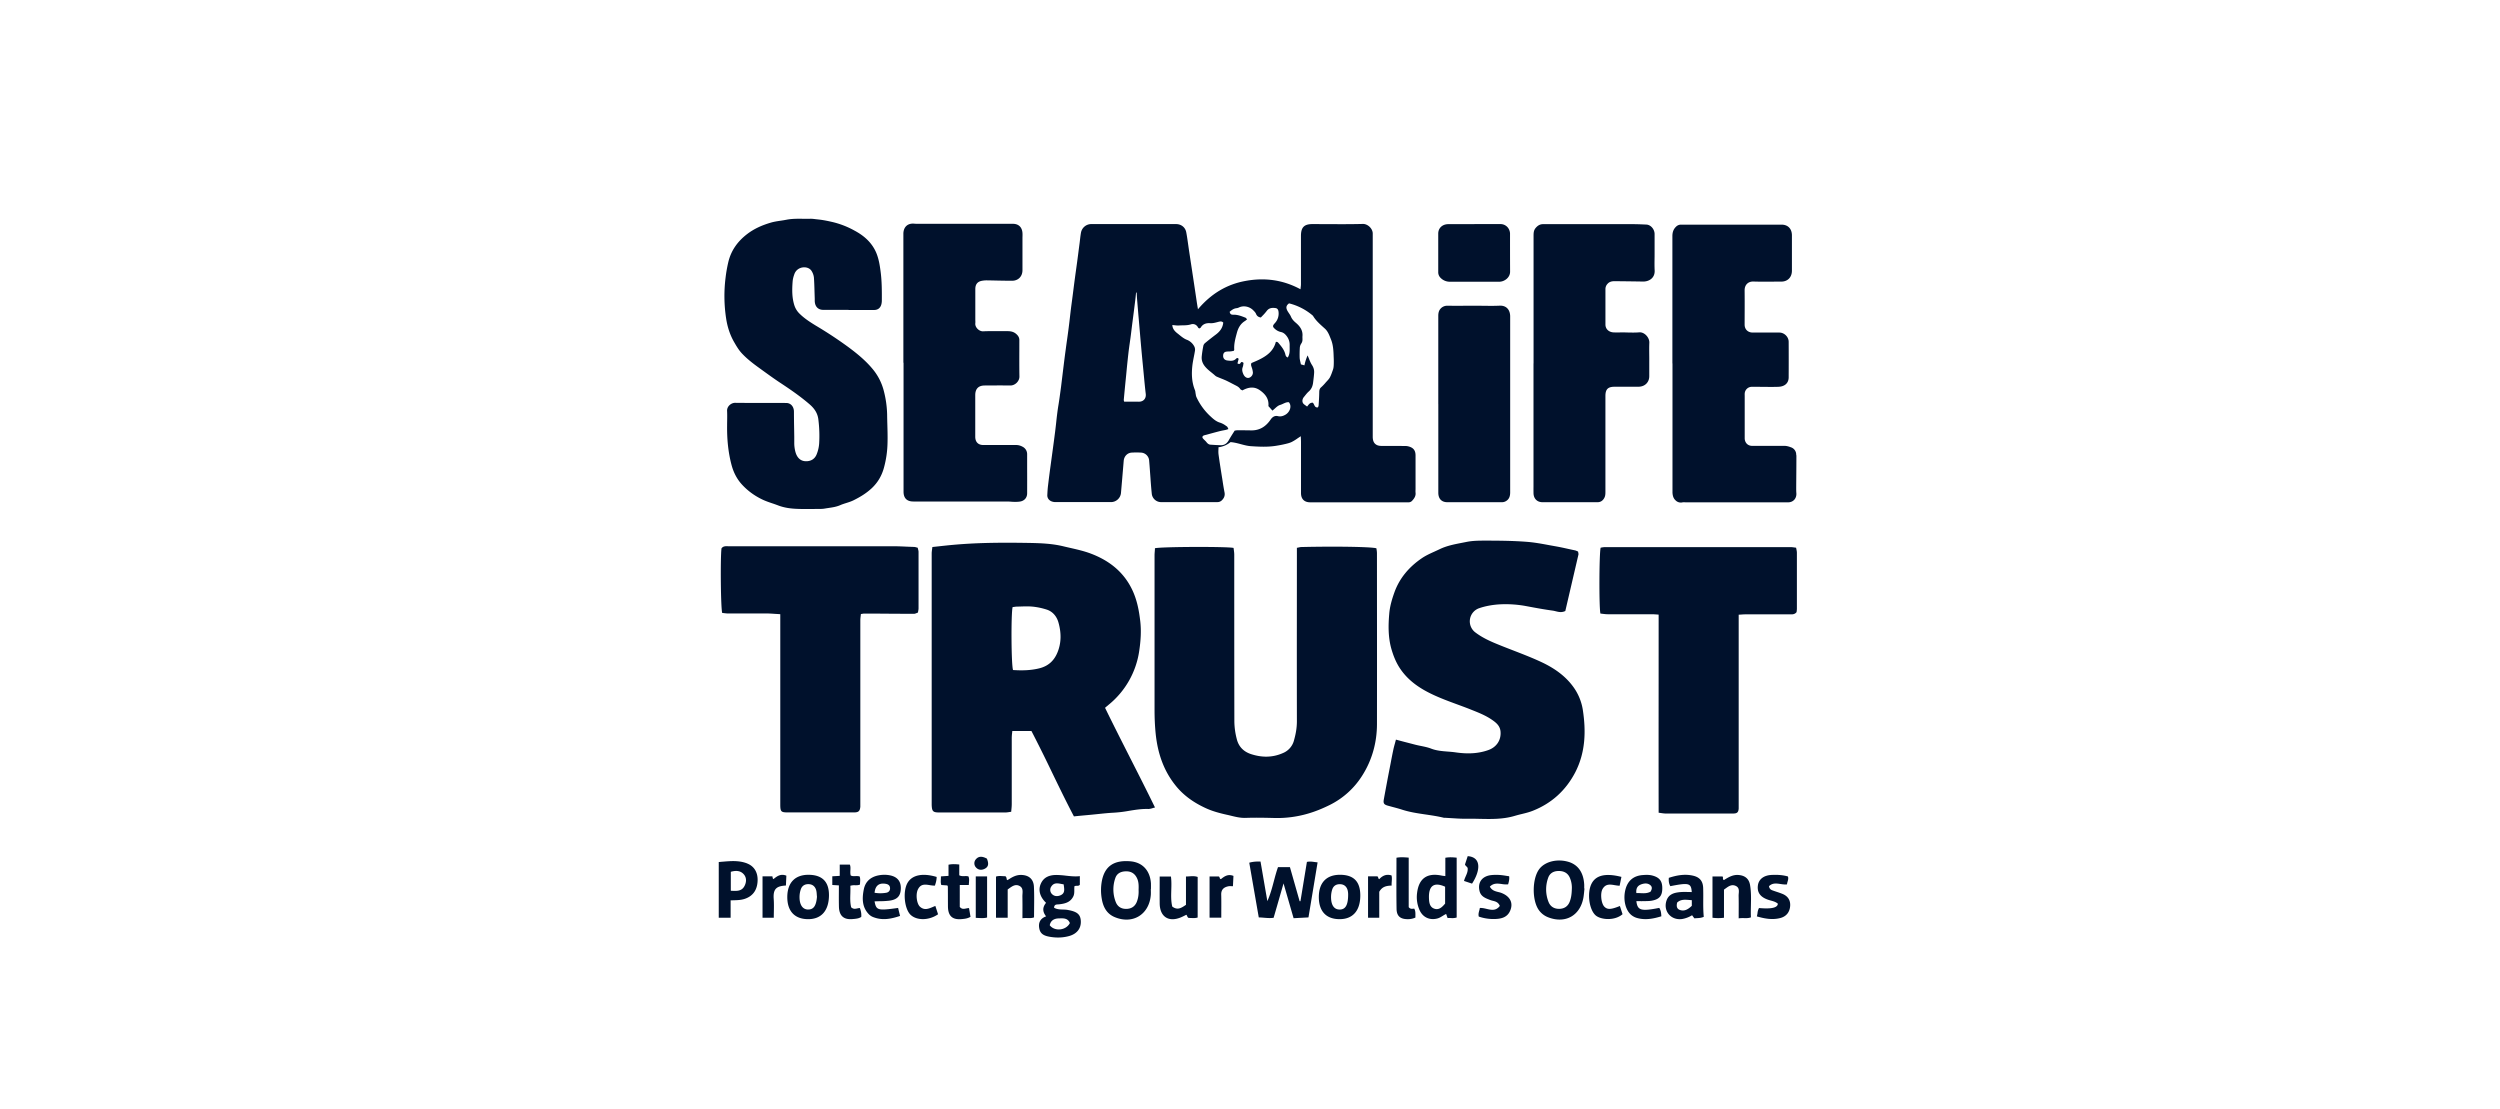
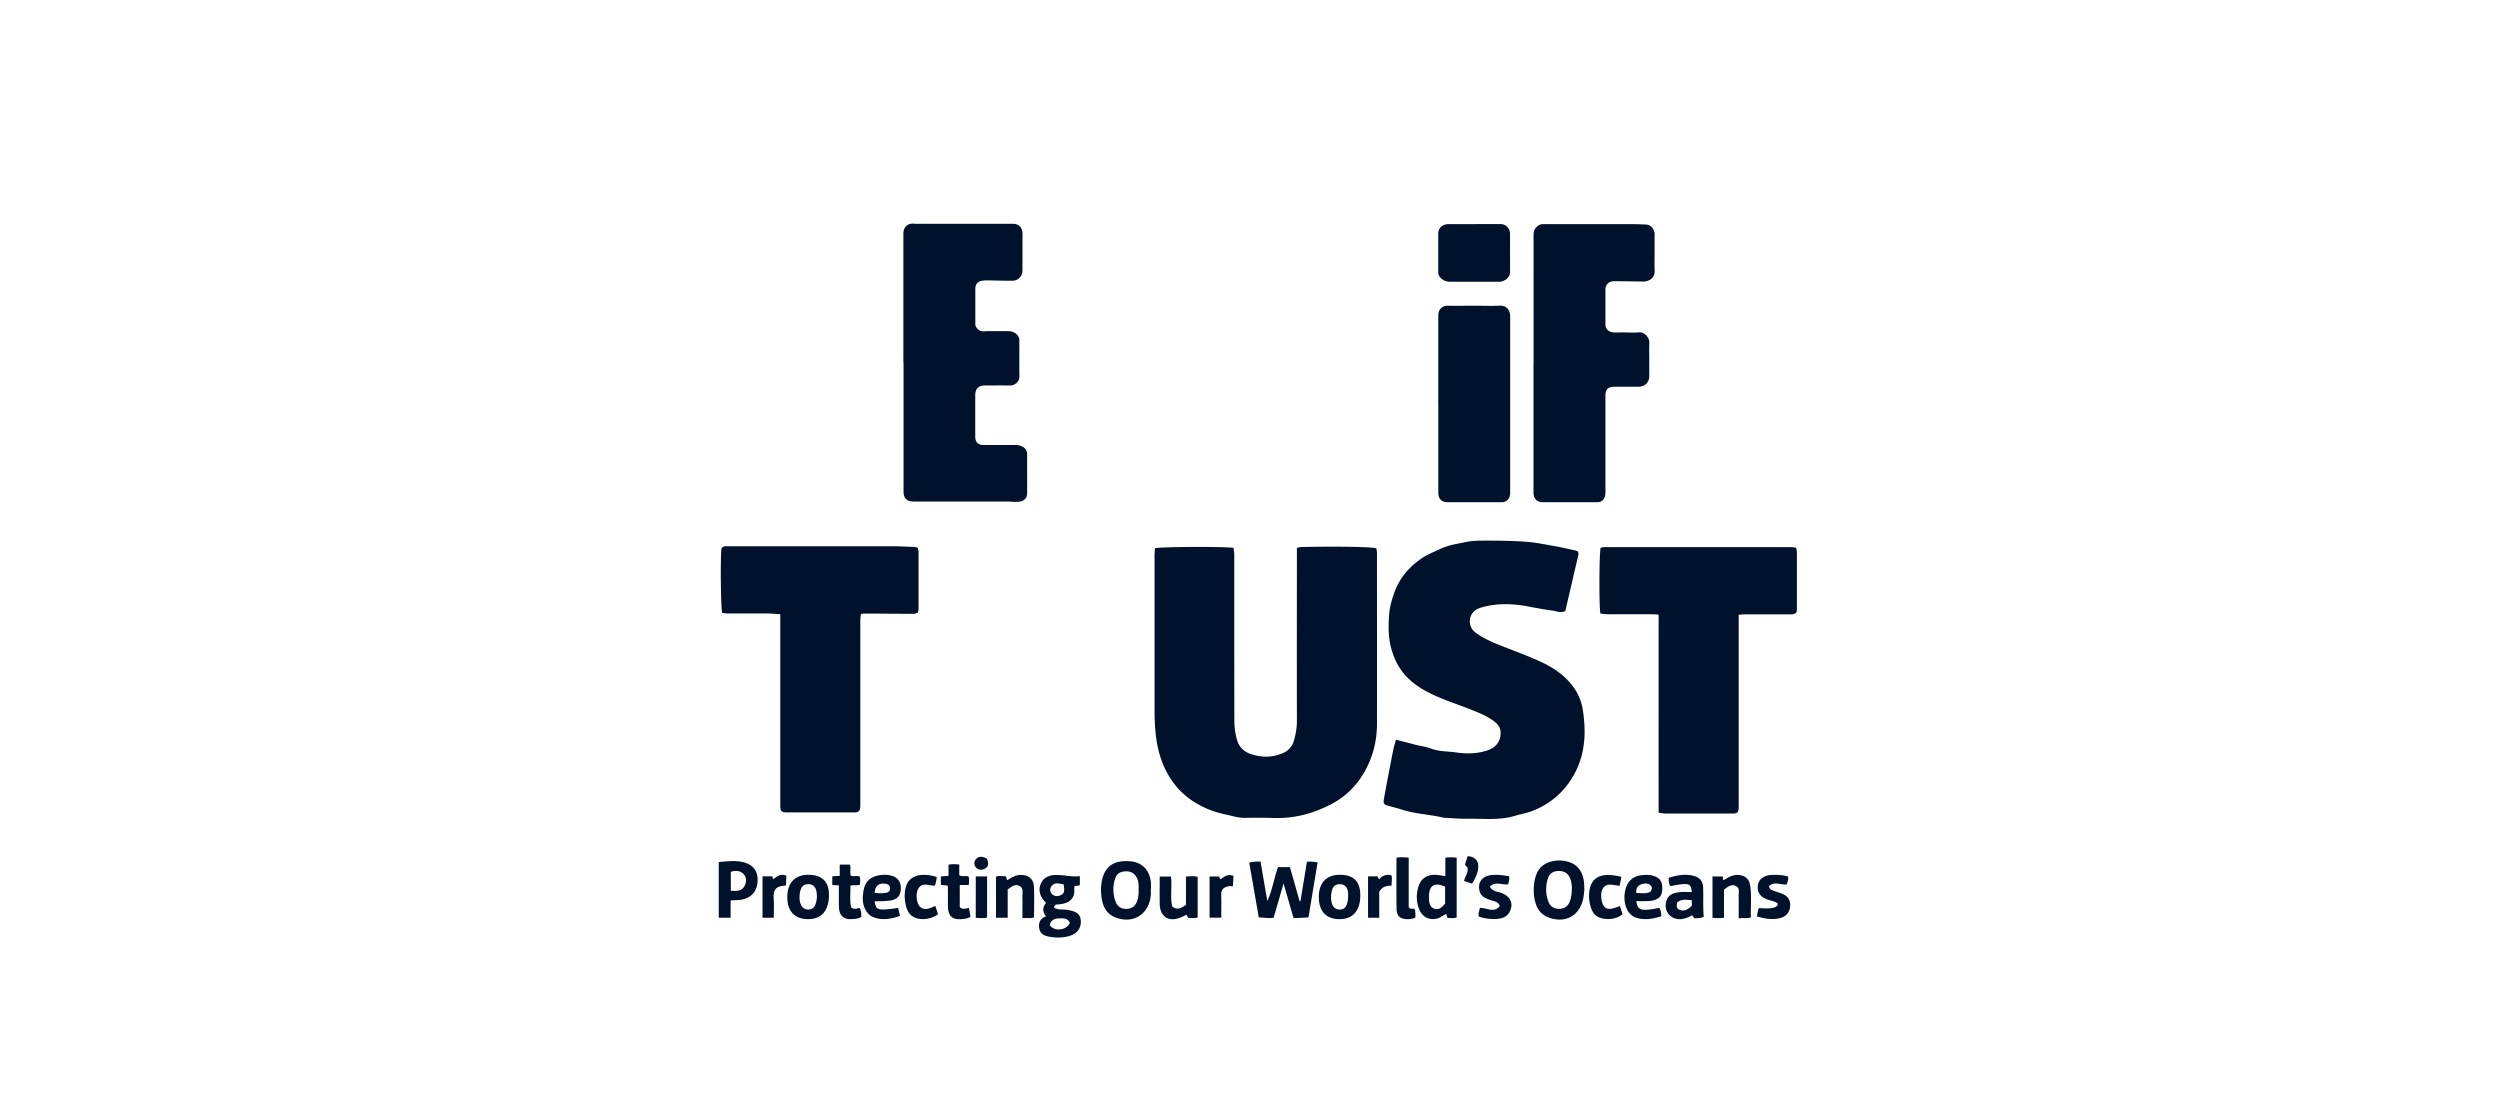
<svg xmlns="http://www.w3.org/2000/svg" fill="none" viewBox="0 0 160 71">
-   <path fill="#00112C" d="M52.688 19.831h1.62l.003-.001-.005.009h1.641c.242 0 .407-.137.464-.377a1 1 0 0 0 .026-.212c.004-.637.004-1.272-.083-1.905-.05-.39-.117-.78-.264-1.143-.275-.664-.778-1.108-1.386-1.435a5.5 5.5 0 0 0-1.508-.576l-.013-.003a8 8 0 0 0-.521-.103 5 5 0 0 0-.349-.045l-.19-.022-.012-.001q-.109-.015-.218-.017c-.166.006-.333.004-.5.002-.35-.004-.701-.009-1.055.06q-.187.036-.376.063c-.212.031-.424.063-.632.124-.546.16-1.063.384-1.524.74-.59.456-1.007 1.024-1.189 1.763a9 9 0 0 0-.182 1.032 9.5 9.5 0 0 0 .035 2.583c.078.524.234 1.029.495 1.493.15.261.296.518.5.74.347.376.751.681 1.164.978l.128.093c.375.271.75.544 1.132.798.66.434 1.312.88 1.911 1.395.291.249.512.54.57.944q.103.791.056 1.582a2.3 2.3 0 0 1-.151.664c-.122.333-.404.489-.751.462-.3-.023-.508-.226-.608-.563a2.2 2.2 0 0 1-.083-.633v-.363l-.008-.495v-.002q-.011-.556-.013-1.112c0-.314-.192-.558-.5-.558l-1.225-.002c-.68 0-1.358.001-2.036-.007-.248-.005-.535.221-.517.522.01.21.007.42.004.63q-.003.156-.003.314c-.01.851.066 1.697.286 2.52.122.453.326.864.638 1.215.379.42.83.748 1.334.988.201.096.415.17.628.242q.178.059.354.125c.351.138.716.199 1.085.222.372.023.748.02 1.123.016l.41-.003c.126 0 .257 0 .379-.022q.12-.02.24-.038c.257-.037.514-.075.758-.18.127-.056.26-.098.393-.14.161-.051.322-.102.472-.178.411-.204.808-.443 1.155-.767.382-.358.635-.787.777-1.293a6.5 6.5 0 0 0 .235-1.625c.01-.378 0-.756-.011-1.135q-.011-.343-.015-.686a6.6 6.6 0 0 0-.22-1.52 3.55 3.55 0 0 0-.735-1.404c-.447-.532-.986-.97-1.542-1.382a26 26 0 0 0-2.063-1.36c-.377-.23-.75-.47-1.068-.79a1.3 1.3 0 0 1-.307-.505c-.16-.5-.152-1.013-.113-1.528.012-.164.056-.323.113-.478.183-.513.87-.554 1.094-.208a1 1 0 0 1 .156.43c.021.299.03.598.038.897l.015.472v.048c-.001.064-.002.126.009.187.044.296.243.464.535.464" />
-   <path fill="#00112C" fill-rule="evenodd" d="m83.247 27.919-.2.134a3 3 0 0 1-.36.224c-.134.069-.282.104-.432.14l-.045.01c-.182.044-.37.076-.556.106-.53.084-1.06.058-1.59.023-.218-.014-.427-.07-.64-.127s-.433-.116-.67-.134a1.5 1.5 0 0 1-.77.328q0 .084-.004.162a1.7 1.7 0 0 0 .004.281c.068.506.15 1.01.23 1.515l.005.027.033.212v.003q.052.348.118.693c.044.226-.048.394-.2.53a.4.4 0 0 1-.247.089 491 491 0 0 1-3.64 0 .6.6 0 0 1-.569-.531 28 28 0 0 1-.082-.98l-.032-.438a38 38 0 0 0-.055-.713.55.55 0 0 0-.513-.506 5 5 0 0 0-.608 0c-.282.019-.486.245-.507.532l-.036.428q-.067.81-.138 1.617a.644.644 0 0 1-.634.59h-3.534a.7.7 0 0 1-.304-.058c-.151-.076-.252-.208-.243-.395.01-.208.021-.411.048-.62q.074-.625.16-1.25l.111-.818q.094-.68.181-1.366.038-.303.07-.604.031-.303.07-.605.034-.266.079-.533.031-.2.06-.398.053-.372.101-.739l.07-.574.07-.573.033-.268q.06-.491.127-.981.041-.31.085-.618a49 49 0 0 0 .192-1.507 41 41 0 0 1 .12-.962l.054-.413.053-.417q.043-.344.09-.686l.015-.116q.065-.461.127-.921.044-.326.085-.65v-.004l.067-.512q.014-.108.026-.218c.018-.155.036-.31.065-.46a.67.67 0 0 1 .652-.527h5.423c.335 0 .6.204.66.536.046.243.08.489.115.733l.046.322.01.07.082.542.098.643.097.645.048.317.186 1.246.03.188q.017.094.035.211c.833-.988 1.84-1.6 3.053-1.816 1.207-.222 2.38-.076 3.509.535l.01-.09v-.002c.01-.084.02-.16.02-.235v-3.083c0-.554.2-.762.743-.762l.919.003c.766.004 1.533.008 2.298-.012.322-.009.647.314.634.633V27.94c0 .24.053.443.282.55a.7.7 0 0 0 .265.048q.374.002.746.002.373 0 .748.003c.082 0 .17.004.247.027.313.08.452.256.452.58v2.121q0 .042-.002.085c-.002.057-.004.116.002.172.026.212-.078.367-.213.514a.3.3 0 0 1-.243.106H83.85c-.374 0-.586-.212-.586-.593v-3.26c0-.106-.005-.208-.014-.367zm-8.216-7.127v.004l.006-.004zm.009.101a.4.4 0 0 1-.009-.092l.133.014c.098.011.192.022.284.016a4 4 0 0 1 .229-.008c.18-.003.36-.007.54-.063.179-.058.36.009.461.203a.1.1 0 0 0 .038.037l.031.025.036-.018c.028-.014.055-.027.068-.049.135-.235.374-.292.599-.274.163.01.308-.028.452-.066q.06-.017.121-.031c.1-.023.178-.026.265.057-.032.328-.204.563-.461.758-.236.177-.475.364-.704.554a.34.34 0 0 0-.104.154l-.002.009a7 7 0 0 0-.106.686c-.04.42.209.691.5.935l.139.113.139.114.023.02c.048.045.099.092.158.118q.148.065.297.123.15.059.298.124.207.1.413.209l.069.035q.052.029.105.055c.12.06.24.12.32.243.021.032.058.05.097.069l.045.023c.374-.203.747-.274 1.12-.009.344.243.588.545.544 1.014.078.085.16.178.257.289q.075-.06.149-.129c.108-.098.217-.198.342-.234a1.3 1.3 0 0 0 .197-.08c.12-.055.238-.11.367-.093.208.256.056.633-.222.797-.143.083-.303.136-.482.092-.207-.048-.356.058-.464.217-.3.439-.686.695-1.225.695h-.017a55 55 0 0 0-.864-.009q-.061.001-.128.013l-.068.01-.058.091c-.11.173-.22.344-.32.525-.117.208-.278.319-.507.319q-.273-.008-.541-.027l-.128-.008c-.103-.01-.178-.07-.243-.15a1 1 0 0 0-.12-.13q-.051-.048-.098-.101c-.082-.083-.06-.173.049-.212q.049-.018.104-.03.04-.007.077-.019.385-.107.769-.208.146-.038.293-.065l.136-.027a1 1 0 0 0 .126-.037l.06-.021q-.02-.036-.034-.07c-.02-.043-.037-.08-.066-.099l-.032-.021-.029-.02a1.3 1.3 0 0 0-.361-.194c-.267-.073-.459-.252-.649-.43l-.042-.039a3.9 3.9 0 0 1-.833-1.17.6.6 0 0 1-.043-.163q-.005-.04-.014-.077l-.01-.073a.5.5 0 0 0-.03-.135c-.212-.522-.224-1.062-.16-1.611.023-.177.057-.352.091-.526q.039-.188.07-.378a.46.46 0 0 0-.035-.265.9.9 0 0 0-.5-.448c-.17-.068-.325-.194-.476-.316q-.054-.046-.11-.088c-.146-.115-.277-.248-.316-.443m7.386 1.976.022-.046q.017-.034.03-.064c.065-.165.063-.335.06-.504q-.001-.088 0-.175a.9.9 0 0 0-.156-.522c-.096-.141-.218-.266-.386-.305a.83.83 0 0 1-.386-.19c-.17-.145-.178-.212-.02-.38a.9.9 0 0 0 .234-.744c-.018-.13-.078-.208-.191-.222-.218-.03-.417-.014-.565.187a3 3 0 0 1-.269.305l-.105.11c-.16-.022-.256-.097-.312-.24-.034-.08-.103-.15-.17-.216-.23-.24-.608-.328-.906-.191a.5.5 0 0 1-.179.053c-.179.022-.303.124-.43.23.035.146.083.187.23.187.276-.01.532.091.781.19l.005.001c.025.01.043.033.064.061q.015.023.036.045l-.057.046a1 1 0 0 1-.073.056c-.296.178-.448.462-.53.79l-.01.036c-.089.333-.176.662-.151 1.014q0 .01-.01.033l-.016.038-.056.011q-.064.015-.139.024-.066.008-.133.007c-.06.002-.118.003-.175.016-.112.022-.174.106-.181.23-.014.182.082.31.277.333l.019.002c.185.022.377.045.532-.118.06-.062.127-.057.161.018l-.033.128q-.022.08-.04.156c.096.053.156.044.2-.03.047-.084.107-.076.19 0q-.009.043-.014.088a.8.8 0 0 1-.043.187c-.057.154-.021.297.039.434.122.279.37.332.542.12a.35.35 0 0 0 .074-.213 1.3 1.3 0 0 0-.074-.328l-.015-.045c-.024-.073-.049-.147-.003-.239l.048-.02c.134-.056.277-.117.416-.183.504-.244.943-.554 1.094-1.143.095-.029.143.03.189.085l.007.008c.178.212.351.425.417.709.018.08.053.164.165.19l-.004-.005zm1.567 2.893c.056.026.084.085.112.145.045.094.09.19.244.165l.007-.017.006-.013a.3.3 0 0 0 .03-.104c.019-.28.035-.554.04-.833 0-.13.02-.235.126-.323a3 3 0 0 0 .303-.32l.059-.063c.071-.077.145-.156.193-.246.072-.135.123-.28.173-.424l.031-.09c.026-.08.035-.169.04-.252a5 5 0 0 0 0-.492l-.002-.047c-.013-.383-.025-.764-.173-1.126l-.028-.07c-.089-.227-.182-.462-.367-.625l-.1-.09c-.232-.209-.466-.418-.634-.69a.3.3 0 0 0-.087-.093 3.7 3.7 0 0 0-1.468-.739c-.174.129-.213.257-.113.457.03.06.07.118.108.175.049.072.098.145.13.224.07.164.183.28.313.39.264.222.452.483.422.854q-.004.063 0 .128v.067a.44.44 0 0 1-.078.279.54.54 0 0 0-.091.256 7 7 0 0 0-.01.665c.006.09.027.181.048.271q.017.07.03.14c.092.023.152.04.226.063.048-.226.108-.42.204-.638l.084.203c.06.15.115.288.194.409.099.15.147.305.14.478-.008.175-.03.35-.051.525l-.014.113c-.026.226-.1.42-.278.58-.09.077-.164.17-.238.263l-.07.087c-.121.141-.135.337-.02.448q.058.054.128.1.045.032.092.068l.05-.062c.07-.09.139-.18.28-.185l.01-.01zm-11.285-7.035a.2.2 0 0 1 .038-.004v.003c.009.168.02.341.034.51l.037.447.037.448q.03.324.057.65v.001l.043.497a143 143 0 0 0 .192 2.115l.07.734.006.061c.032.338.065.681.106 1.02.035.297-.151.505-.447.5q-.302-.003-.613-.001h-.321l-.01-.037c-.008-.025-.016-.05-.016-.073q.07-.77.148-1.533l.033-.345v-.002q.051-.531.11-1.057c.028-.257.065-.514.101-.77v-.002l.038-.264q.03-.226.057-.453l.043-.349.046-.355q.082-.627.159-1.253.02-.159.034-.314z" clip-rule="evenodd" />
  <path fill="#00112C" d="m94.21 56.552-.513-.171c.025-.107.069-.206.111-.303.068-.154.135-.306.125-.486.002-.06-.037-.097-.08-.14-.036-.034-.075-.07-.094-.124l.054-.167.061-.186v-.001l.059-.18c.893.063.814.937.278 1.758M90.157 58.058v-3.169c-.298-.026-.533-.04-.783.006q0 .48-.002.959v.009c-.003.773-.005 1.542.008 2.31.008.457.242.648.693.654q.269.008.513-.103v-.126c.003-.151.006-.296-.072-.444a1 1 0 0 0-.075.004c-.088.01-.187.02-.282-.1M82.94 58.757l-.15.008-.19-.657c-.144-.5-.291-1.01-.454-1.57l-.414 1.44-.22.76c-.2.03-.396.015-.606-.002a6 6 0 0 0-.345-.022l-.354-2.036-.254-1.465c.24-.07.462-.079.72-.076l.068.391c.12.698.24 1.398.37 2.144.19-.423.304-.853.417-1.28.08-.3.159-.6.264-.894h.764l.222.78.398 1.398h.053l.275-1.674.138-.839c.173-.04.33-.017.499.006q.09.013.185.023l-.232 1.402-.352 2.12h-.001zM110.335 56.932v1.803a2.8 2.8 0 0 1-.736 0v-2.64h.634c.037.012.036.05.035.092-.001.051-.002.109.061.138l.019-.012c.273-.168.55-.338.901-.315.413.028.682.227.754.64.075.433.065.868.056 1.306v.007c-.006.252-.012.506 0 .76-.147.055-.288.052-.438.048a2 2 0 0 0-.346.015l.001-.438v-.009c.002-.332.004-.655-.004-.978q-.001-.078.007-.16c.016-.19.032-.386-.189-.49-.262-.122-.46.022-.663.17l-.041.03-.05.036zM64.492 56.925v1.809h-.748v-2.632c.132-.047.272-.04.41-.031q.094.008.185.006c.065.042.075.098.085.155.005.034.011.067.028.098l.035-.016q.044-.017.085-.042c.232-.154.474-.277.764-.276.494.003.812.254.835.753.022.454.017.91.012 1.367l-.005.597c-.14.05-.277.047-.424.043a2 2 0 0 0-.318.01l.001-.409v-.003q.005-.493-.004-.975 0-.076.006-.157c.014-.205.028-.416-.202-.528-.254-.124-.457.023-.675.181zM76.65 58.721c-.144.044-.28.038-.41.032a2 2 0 0 0-.155-.003c-.065-.022-.086-.07-.107-.119a.24.24 0 0 0-.052-.086q-.033.014-.065.032l-.059.029q-.116.06-.234.109c-.785.322-1.34-.049-1.348-.9q-.004-.563-.001-1.133v-.012l.001-.57h.72c.04.291.03.584.022.872-.01.358-.02.71.063 1.048.333.253.574.091.843-.088l.034-.023v-1.812a5 5 0 0 0 .207-.01c.193-.014.37-.025.542.039zM112.482 58.433c-.011.07-.022.142-.044.216.506.147.994.235 1.497.106.385-.097.613-.381.636-.785.021-.372-.161-.625-.496-.762a5 5 0 0 0-.335-.12l-.207-.07-.044-.016c-.12-.041-.243-.084-.274-.285.221-.22.481-.18.74-.14.14.02.279.042.413.023.005-.064.023-.125.04-.184.031-.107.06-.21.017-.323-.344-.1-.691-.113-1.038-.097-.51.022-.836.279-.884.686-.051.441.161.733.659.903q.086.028.173.051c.16.044.319.088.447.2q-.015.388-1.205.278a.8.8 0 0 0-.095.32M94.642 58.662c-.037-.14-.004-.26.028-.377q.026-.086.04-.174c.14-.011.287.023.433.058.3.07.597.14.846-.19-.098-.241-.28-.287-.454-.33q-.086-.02-.165-.05l-.042-.015c-.28-.11-.555-.217-.638-.56-.134-.555.17-.962.77-1.02q.27-.025.539-.004c.135.01.27.031.412.054l.076.012.055.008.044.007c.024.192-.02.358-.067.517a1.6 1.6 0 0 1-.404-.02c-.267-.037-.53-.072-.765.167.129.242.338.294.54.345h.001c.074.018.147.036.215.064.55.22.76.645.54 1.142-.185.42-.566.506-.956.52a2.9 2.9 0 0 1-1.048-.155zM61.564 58.821c.172-.016.352-.033.547-.144h.001l-.05-.3-.026-.15-.018-.109c-.063 0-.125.012-.185.024-.144.03-.28.057-.408-.1v-1.4h.578q.004-.075.01-.144c.012-.147.023-.28-.031-.406-.085-.027-.17-.024-.255-.02-.111.003-.223.007-.334-.054v-.69c-.231-.022-.44-.039-.688.013v.715l-.223.015-.263.018q.002.095-.005.186c-.007.123-.014.243.03.365l.218.016.167.011.018.036q.015.026.016.045.002.272.003.544 0 .363.003.726c.008.606.286.862.883.804zM53.269 56.082h.013l.461-.027v-.721h.646c.049.11.043.232.036.36-.005.11-.01.223.02.335.093.052.195.047.3.043a.8.8 0 0 1 .271.02c.046.118.038.242.03.369q-.005.073-.006.148c-.1.049-.203.047-.31.046a.9.9 0 0 0-.308.034c.009.166.004.333 0 .5-.01.299-.017.596.054.88.138.125.266.097.392.07a.7.7 0 0 1 .165-.023c.067.179.106.364.088.565-.15.103-.324.118-.491.134l-.06.005q-.855.082-.878-.788c-.008-.31-.007-.622-.005-.942l.002-.425-.422-.026v-.56zM103.342 56.65c.103.017.209.035.314.037l.038-.184.044-.22v-.002l.033-.16c-1.005-.256-1.627-.111-1.906.424-.309.592-.163 1.677.26 2.042.33.283 1.213.36 1.718-.078l-.17-.525c-.581.235-.805.241-.999.038-.201-.212-.273-.86-.102-1.141.199-.327.475-.28.77-.231M59.863 57.982l.173.531c-.57.4-1.349.413-1.75.043-.406-.374-.519-1.501-.205-2.05.293-.51.964-.65 1.865-.382a1.5 1.5 0 0 1-.08.453q-.016.05-.028.1c-.111.007-.227-.011-.342-.03-.288-.046-.571-.09-.751.28-.152.313-.077.912.133 1.102.277.249.548.134.826.016q.078-.034.158-.065zM88.272 57.077v1.657h-.717v-2.647h.566c.06-.002.071.037.083.08.01.038.02.08.067.1.204-.22.45-.344.785-.24.034.124.025.251.016.386a2 2 0 0 0-.008.263c-.311.014-.598.048-.792.4M77.975 56.094h-.563v2.636h.75l.001-.454c.002-.345.004-.682-.005-1.018-.009-.334.176-.48.464-.537a.7.7 0 0 1 .189-.006q.046.002.097.003l.033-.66c-.352-.141-.586.032-.802.206-.057-.009-.07-.051-.082-.091-.013-.041-.025-.08-.082-.079M48.802 56.084h.612c.027.007.03.032.032.064.004.038.009.084.057.114.222-.184.465-.364.824-.219l-.006.142-.022.488c-.575.035-.83.185-.782.853.02.273.014.548.01.828q-.004.188-.005.38h-.72zM63.174 56.088h-.725v2.654l.158.008c.198.011.382.021.567-.03zM63.061 55.58c.243-.147.197-.38.1-.63v.002c-.26-.14-.507-.188-.703.04a.39.39 0 0 0 .01.53c.168.184.4.174.593.058" />
  <path fill="#00112C" fill-rule="evenodd" d="M68.327 58.234c-.099-.017-.2-.02-.301-.023-.195-.006-.39-.012-.566-.118.014-.2.132-.205.253-.211l.066-.005c.365-.041.712-.118.905-.492.073-.14.072-.288.071-.434 0-.079 0-.157.01-.232.05-.026.103-.027.155-.028.07 0 .14-.002.19-.068v-.549c-.3.034-.593.002-.884-.03a6 6 0 0 0-.59-.046c-.45-.003-.838.123-1.03.575-.173.409-.043.84.342 1.208-.223.269-.249.553.003.866-.405.144-.515.45-.427.819.085.367.4.446.719.498.396.062.79.05 1.175-.056.51-.14.78-.495.754-.967-.024-.433-.25-.603-.847-.706zm-1.051-1.485c.166-.272.407-.225.666-.174q.066.013.133.024l.005.046.007.047c.034.247.066.475-.197.598-.186.086-.403.094-.565-.072a.38.38 0 0 1-.05-.47zm-.092 2.468c.057-.312.294-.432.565-.438l.066-.002c.253-.009.533-.018.656.299-.24.477-.975.552-1.287.141M101.39 56.777l-.001.085.017.002-.017.168a7 7 0 0 1-.043.372c-.19 1.185-1.152 1.735-2.265 1.302a1.3 1.3 0 0 1-.612-.485c-.424-.629-.41-1.954.022-2.57.356-.507 1.162-.713 1.903-.489.606.186.953.688.995 1.445q.004.086.001.17m-1.595 1.389c.316-.006.549-.155.668-.461v-.002c.102-.262.127-.54.135-.82a1.6 1.6 0 0 0-.144-.742c-.152-.31-.425-.41-.748-.396-.303.014-.533.155-.63.454a2.18 2.18 0 0 0 .032 1.53c.12.299.37.443.687.437M73.662 56.57c-.043-.845-.537-1.383-1.323-1.447-1.027-.085-1.607.297-1.805 1.188a3.2 3.2 0 0 0-.024 1.192c.084.526.306.97.827 1.19 1.16.49 2.224-.169 2.316-1.433q.006-.12.001-.243l-.001-.12h.007l.001-.11a4 4 0 0 0-.001-.218zm-.9 1.133c-.117.302-.344.457-.665.466-.32.008-.563-.13-.685-.431a2.2 2.2 0 0 1-.036-1.528c.1-.31.352-.437.673-.445q.507-.013.72.44c.113.237.11.493.101.75.012.256-.016.51-.11.75zM92.502 56.07v-1.174l.003.001c.255-.047.479-.03.722-.006v3.83a.95.95 0 0 1-.368.034c-.07-.002-.14-.005-.214 0l-.056-.159-.036-.103c-.08.037-.152.082-.223.125-.107.066-.21.13-.331.163-.482.13-.925-.058-1.138-.515a2.03 2.03 0 0 1-.17-1.097c.107-.947.638-1.325 1.57-1.132.047.01.095.015.157.023l.045.005zm-.706 2.086c.305.106.51-.113.691-.325v-1.082c-.704-.316-1.055-.069-1.034.712.008.285.038.588.343.695M46.248 55.148 46 55.17v3.567h.76v-1.114l.169-.005c.265-.007.51-.013.748-.096.512-.176.79-.567.81-1.16.019-.517-.212-.92-.666-1.098l.002-.002c-.52-.204-1.048-.158-1.575-.113m1.398 1.558c-.176.336-.49.32-.824.303l-.05-.002v-1.213c.31-.088.61-.09.83.161.192.219.173.504.045.75zM84.405 57.402c.003-.912.49-1.42 1.361-1.416.874.005 1.293.434 1.293 1.324 0 .965-.47 1.51-1.308 1.516-.87.006-1.35-.5-1.346-1.424m.783-.047c-.015.557.186.86.554.855l.002.001c.359-.004.531-.273.537-.93v-.036a1.1 1.1 0 0 0-.03-.263c-.061-.23-.214-.378-.46-.392-.253-.015-.448.087-.53.34-.043.135-.068.283-.073.425M51.773 55.987c-.874-.014-1.374.49-1.386 1.394-.012.91.45 1.427 1.294 1.445.862.018 1.356-.519 1.373-1.495q.022-1.323-1.28-1.344zm-.066 2.223c-.357-.01-.559-.332-.535-.877.007-.143.035-.29.083-.425.083-.234.273-.333.509-.322.243.01.404.152.47.381.027.093.034.192.04.29q.005.07.012.138c-.049.58-.217.823-.579.813zM108.353 56.043c.434.1.635.35.65.791q.01.354.005.708c-.002.38-.004.758.033 1.135-.154.069-.303.078-.456.086l-.146.01-.065-.088-.036-.049-.045-.061a1.8 1.8 0 0 1-.625.24c-.711.109-1.235-.492-1.015-1.167.14-.431.503-.518.883-.553.162-.014.325-.011.497-.008q.117.004.24.004c-.043-.577-.178-.609-1.372-.377-.092-.16-.114-.33-.096-.532.507-.166 1.021-.26 1.548-.139m-.853 2.189c.308.117.55-.046.775-.258h.001v-.363l-.176-.013c-.275-.023-.534-.045-.762.165-.05.202-.041.392.162.469M56.303 57.678q-.163.002-.331.01c.108.576.202.602 1.507.42.023.1.048.199.075.309l.05.203c-.571.19-1.12.299-1.69.085a.8.8 0 0 1-.278-.164c-.471-.46-.47-1.037-.352-1.623.097-.485.416-.777.895-.885.26-.057.526-.063.786-.01.466.094.697.384.688.834-.01.462-.203.703-.69.78a5 5 0 0 1-.66.04m.38-1.113c.16.027.272.101.28.271.01.17-.094.276-.248.302a2.2 2.2 0 0 1-.742 0c.042-.456.285-.646.712-.573zM104.792 57.673h-.064v.001c.069.597.302.66 1.464.431.104.152.123.327.134.538-.511.157-1.02.256-1.548.11a1 1 0 0 1-.323-.154c-.423-.296-.602-1.034-.419-1.699.149-.54.515-.85 1.087-.895.215-.017.431-.026.644.033.452.126.629.361.619.844-.009.454-.189.67-.659.759-.131.025-.267.028-.401.03h-.061l-.04.002q-.162.004-.329 0zm.828-1.025c-.186-.152-.408-.115-.608-.04v.002q-.333.128-.285.548.134-.004.266.004c.216.01.431.019.639-.093.107-.17.119-.315-.012-.42" clip-rule="evenodd" />
-   <path fill="#00112C" d="M107.033 23.257v-8.146c0-.235.06-.434.23-.598a.44.44 0 0 1 .317-.136h6.435c.404 0 .661.252.668.674v2.272c0 .416-.269.7-.681.7q-.268 0-.535.002c-.417.003-.833.006-1.251-.007-.321-.01-.564.199-.56.567q.007.731.002 1.458l-.002.731c0 .31.214.51.521.51h1.703c.312 0 .595.275.595.593q.006 1.137 0 2.272c0 .363-.244.594-.669.607-.304.01-.607.007-.911.003l-.456-.003h-.335a.457.457 0 0 0-.443.43 1 1 0 0 0-.001.101l.001.05v2.746c.025.28.213.453.486.453l.686-.001q.686-.003 1.373 0c.135 0 .278.04.404.089a.49.49 0 0 1 .347.464q0 .02.006.043a.2.2 0 0 1 .007.04q-.001.676-.008 1.354v.005l-.005.68c0 .115 0 .23.009.341.03.342-.196.598-.526.598h-6.54q-.035 0-.07-.003c-.048-.003-.095-.006-.139.003a.47.47 0 0 1-.461-.133c-.14-.13-.179-.3-.191-.483v-8.274h-.009zM57.817 23.216v.003h-.004z" />
  <path fill="#00112C" d="m57.823 23.21-.007.006V14.94c.014-.425.283-.665.7-.625.083.009.17.009.252.009h6.057c.36 0 .586.212.613.584q.007.105.002.213l-.002.11v2.06c0 .408-.278.681-.677.678q-.54-.002-1.076-.016-.27-.006-.54-.01-.145 0-.291.026c-.291.049-.434.222-.434.532v1.953l.002.08c.002.053.004.105-.002.155-.03.257.243.527.5.515.332-.015.666-.013 1-.01q.278.001.554 0c.2 0 .386.03.551.169.13.11.218.235.213.416l-.001.657v.004c-.002.552-.004 1.106.006 1.656.004.31-.287.58-.583.576q-.547-.007-1.094-.003-.273.003-.547.003c-.4 0-.603.212-.603.62v2.658c0 .337.186.531.516.531h2.102c.156 0 .291.044.42.115a.53.53 0 0 1 .283.47v.837q.004.837 0 1.67c0 .265-.16.464-.418.519-.13.027-.264.027-.395.027q-.113-.002-.229-.011-.116-.01-.231-.012h-6.015c-.409 0-.622-.217-.622-.628V23.21zM98.148 23.258v-8.143c0-.18 0-.354.121-.508.135-.169.291-.266.503-.261h5.719c.29 0 .575.013.864.026l.018.001c.273.014.516.293.521.598v1.307q0 .152-.003.305v.003c-.003.24-.005.48.007.72.026.491-.365.717-.739.713q-.912-.015-1.824-.023c-.17 0-.335.03-.456.173a.48.48 0 0 0-.131.328v2.272c0 .288.213.487.521.505q.187.007.378.002l.191-.002q.168 0 .338.006c.245.005.491.011.734-.01.331-.03.661.332.647.664-.011.252-.008.502-.006.753q.004.236.002.47v.9c.009.385-.257.69-.691.694q-.512.004-1.025.001h-.508c-.425 0-.582.163-.582.593v6.131c0 .138-.005.27-.074.395-.092.168-.225.265-.42.27h-3.535c-.34 0-.564-.226-.573-.572a16 16 0 0 1-.001-.443v-7.868zM59.672 35.009h-.001l.001-.002z" />
-   <path fill="#00112C" fill-rule="evenodd" d="m59.654 35.146.018-.137.386-.042h.002c.335-.037.653-.072.973-.1 1.63-.146 3.269-.146 4.9-.118.717.015 1.435.044 2.152.222q.218.052.434.1c.434.1.867.198 1.291.358 1.174.444 2.11 1.169 2.66 2.336.297.628.427 1.3.507 1.996.072.636.028 1.256-.065 1.885a5.44 5.44 0 0 1-1.971 3.468l-.119.1-.099.085c.519 1.065 1.054 2.118 1.591 3.176l.001.001v.002c.537 1.055 1.076 2.116 1.605 3.201q-.093.023-.166.046a1 1 0 0 1-.247.05c-.425-.016-.84.051-1.256.119a8 8 0 0 1-.97.118c-.327.016-.654.05-.982.084a44 44 0 0 1-.86.084c-.225.02-.457.042-.708.069-.484-.92-.938-1.857-1.393-2.797a99 99 0 0 0-1.325-2.667h-1.225l-.013.124a3 3 0 0 0-.023.305v4.259q-.002.157-.022.333l-.014.148q-.079.01-.147.021a1.4 1.4 0 0 1-.215.023h-4.246c-.398 0-.464-.074-.48-.481V35.422c0-.086.012-.167.026-.276m6.865 7.626c-.566.14-1.123.147-1.681.11h-.002c-.116-.28-.137-3.614-.028-4.029l.1-.012c.06-.009.124-.018.19-.018l.21-.006c.256-.008.512-.017.768.006.313.03.623.097.92.193.383.126.631.435.74.806.188.65.203 1.315-.065 1.951-.216.518-.586.858-1.152.999" clip-rule="evenodd" />
  <path fill="#00112C" d="m73.905 35.09.014-.004-.012.176c-.008.094-.016.19-.016.286v9.878c0 .51.021 1.02.072 1.53.124 1.205.485 2.322 1.247 3.282.536.688 1.24 1.161 2.015 1.509.399.178.84.296 1.268.392q.145.031.287.067c.308.075.614.15.946.139.63-.023 1.261-.008 1.892.008a7 7 0 0 0 2.066-.274c.492-.14.956-.332 1.42-.561a5.16 5.16 0 0 0 2.072-1.87c.637-.997.95-2.13.95-3.32q.005-3.636.001-7.273l-.002-3.639c0-.098-.016-.203-.03-.293l-.006-.031c-.291-.097-2.645-.134-4.79-.082-.06 0-.118.013-.187.028q-.05.012-.111.023v.444l-.002 3.555q-.004 3.557.002 7.112c0 .415-.074.814-.182 1.198a1.2 1.2 0 0 1-.718.829c-.674.296-1.355.288-2.05.059-.48-.163-.784-.487-.9-.969a4.7 4.7 0 0 1-.152-1.094c-.007-3.563-.007-7.135-.007-10.698 0-.106-.015-.211-.028-.311l-.016-.119c-.4-.094-4.622-.08-5.029.02v-.012zM92.05 25.853v.006h-.003zM92.052 25.85l-.002.003v-5.634c0-.178.03-.342.156-.474a.56.56 0 0 1 .434-.177q.639.004 1.276 0h.639q.22 0 .44.003c.33.004.66.008.987-.008.443-.018.669.284.669.69v11.258c0 .24-.06.438-.274.563a.5.5 0 0 1-.234.067H92.63c-.37 0-.578-.222-.578-.608zM100.993 35.289l.001.007-.003-.001zM100.994 35.298l.012.053c.011.054.021.1.015.138l-.841 3.615c-.23.112-.428.063-.617.016q-.09-.024-.18-.039c-.55-.074-1.102-.177-1.653-.28a7.2 7.2 0 0 0-1.812-.119c-.413.03-.841.103-1.233.237a.888.888 0 0 0-.246 1.568c.362.273.775.48 1.195.658.4.169.804.325 1.21.482.608.236 1.217.47 1.805.746.761.355 1.479.835 2 1.53a3.4 3.4 0 0 1 .646 1.494c.217 1.39.181 2.757-.485 4.044-.609 1.161-1.523 1.982-2.726 2.454-.22.087-.45.143-.68.2q-.215.05-.428.111c-.76.234-1.537.217-2.314.2q-.39-.01-.78-.007c-.322.006-.64-.015-.96-.035l-.402-.024h-.102c-.387-.097-.78-.154-1.172-.212-.504-.074-1.009-.148-1.502-.306-.207-.068-.415-.123-.623-.178q-.16-.043-.319-.087c-.225-.067-.282-.147-.238-.392l.04-.223c.103-.555.206-1.115.315-1.67q.044-.224.087-.448.082-.442.175-.882c.026-.118.058-.235.093-.359q.032-.117.066-.247c.345.094.671.178.99.26l.249.065q.182.045.368.081c.221.045.441.09.647.17.34.132.696.16 1.051.188.168.013.335.026.5.05.702.103 1.42.103 2.115-.148.515-.185.818-.628.775-1.176-.029-.347-.246-.548-.508-.731-.411-.292-.869-.475-1.33-.658l-.054-.022c-.292-.117-.586-.225-.88-.333-.474-.175-.947-.349-1.402-.554-.856-.384-1.66-.88-2.218-1.686-.29-.414-.471-.872-.608-1.36-.195-.724-.188-1.47-.123-2.203.036-.466.174-.932.333-1.375.334-.925.957-1.635 1.746-2.174.258-.177.546-.307.83-.435q.163-.074.322-.149c.444-.215.917-.307 1.392-.4l.297-.058c.385-.082.79-.088 1.19-.088.884 0 1.774.007 2.658.074.497.035.994.127 1.49.22l.38.068c.285.05.568.112.849.175q.21.047.42.09.05.015.104.04l.031.014.017.007zM100.994 35.298l.012.004-.012-.006zM49.579 39.286l.353.021-.001.002.007.007v12.161c0 .474.044.518.5.518h4.21c.298 0 .385-.082.413-.363V39.714c0-.107.012-.209.025-.313l.011-.102.078-.013a1 1 0 0 1 .133-.017q.799.001 1.594.008.795.006 1.595.007c.055 0 .114-.025.174-.05q.04-.018.08-.032.006-.056.016-.105c.01-.057.02-.108.02-.16v-3.615c0-.056-.015-.113-.03-.169q-.013-.048-.022-.097-.047-.011-.09-.024a.6.6 0 0 0-.14-.028q-.236-.008-.47-.018c-.286-.013-.572-.026-.857-.026H46.656l-.075-.001c-.146-.005-.299-.01-.404.135-.08.569-.05 3.829.044 4.133l.096.011c.094.012.193.025.296.025h2.558c.132.004.264.013.408.023M106.144 39.334l-.184-.012c-.083-.006-.158-.011-.236-.011h-2.841c-.112 0-.221-.015-.326-.028l-.13-.016c-.095-.392-.08-3.896.015-4.215l.018-.004c.077-.014.171-.032.264-.032h11.893c.065 0 .129.009.2.019q.061.01.133.017l.011.056.009.043c.016.079.031.152.031.226v3.579q-.002.089-.014.165l-.007.056c-.12.149-.269.145-.41.142h-2.866a3 3 0 0 0-.229.01l-.199.012V51.74c-.015.237-.094.319-.325.325-.204.005-.406.003-.609.002l-.304-.002h-3.436c-.095 0-.187-.014-.294-.03l-.155-.022c-.005-2.823-.003-5.633-.001-8.445v-.001l.001-4.225-.007-.008zM96.004 14.342h-1.642l-.009.004h-1.659c-.383 0-.647.25-.647.607v2.468a.5.5 0 0 0 .152.363.82.82 0 0 0 .603.247h3.158c.317-.004.686-.26.686-.642q-.005-1.22-.004-2.443v-.002a.6.6 0 0 0-.044-.208.6.6 0 0 0-.594-.394" />
</svg>